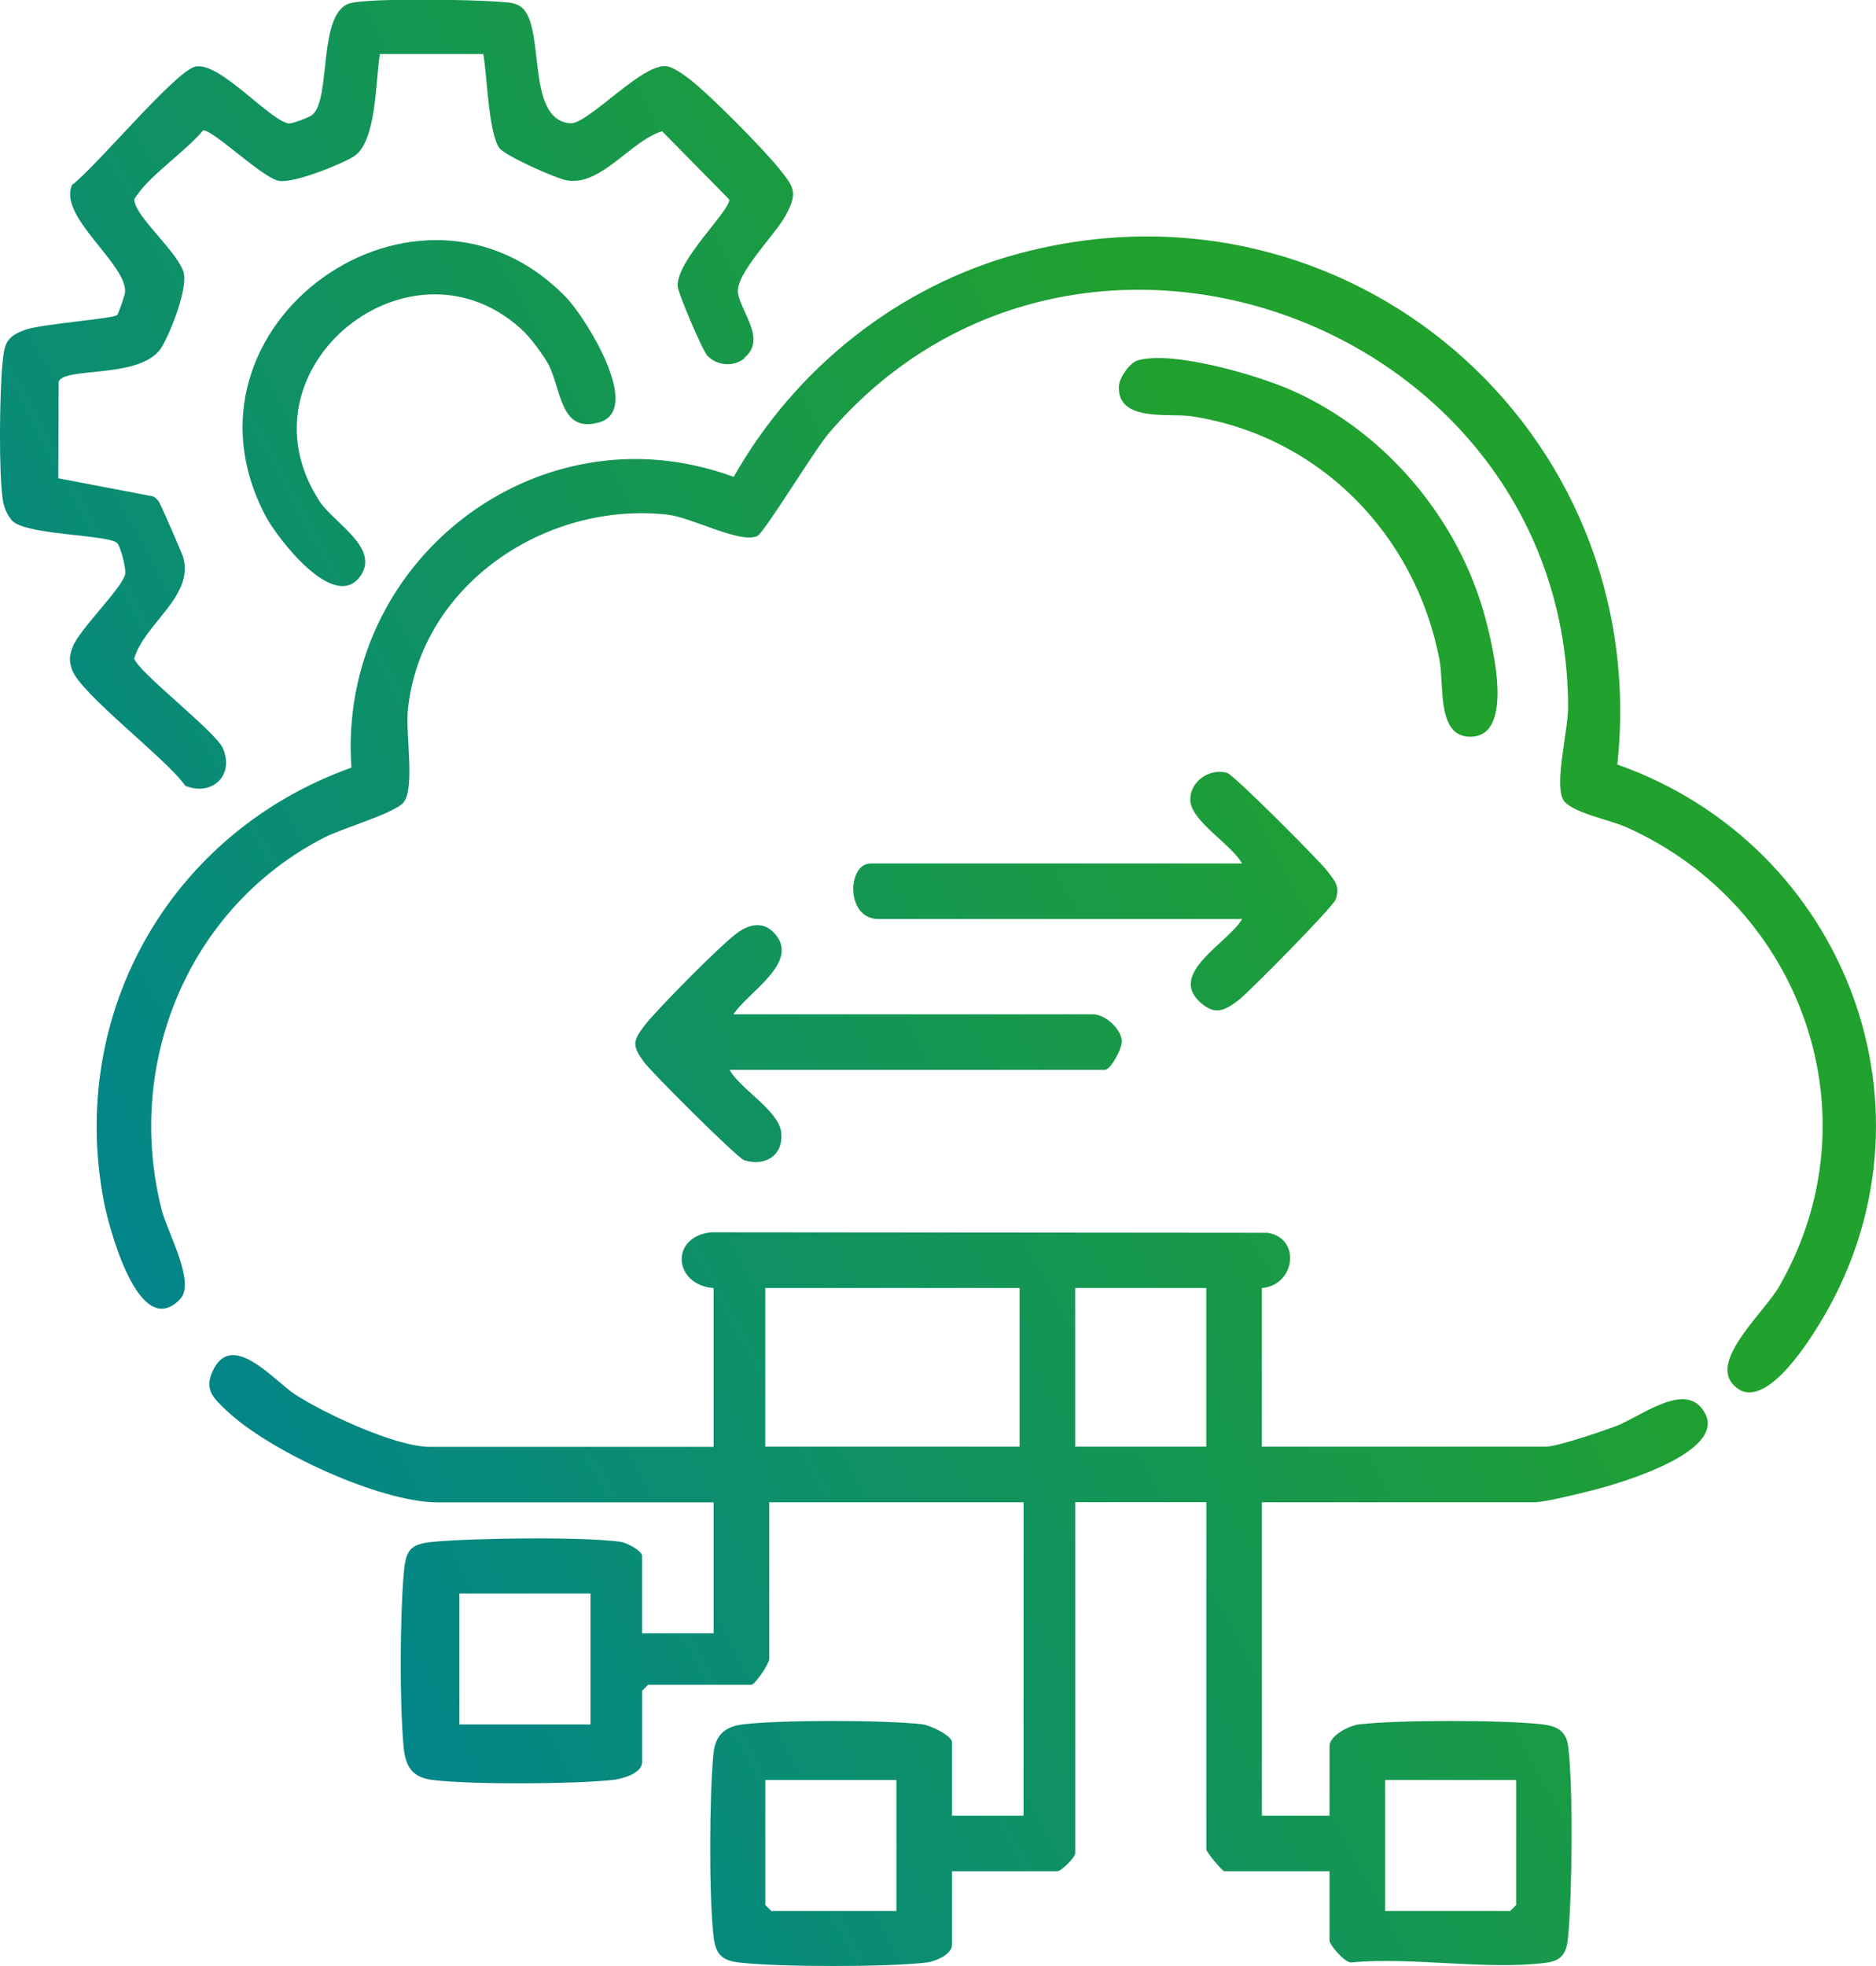
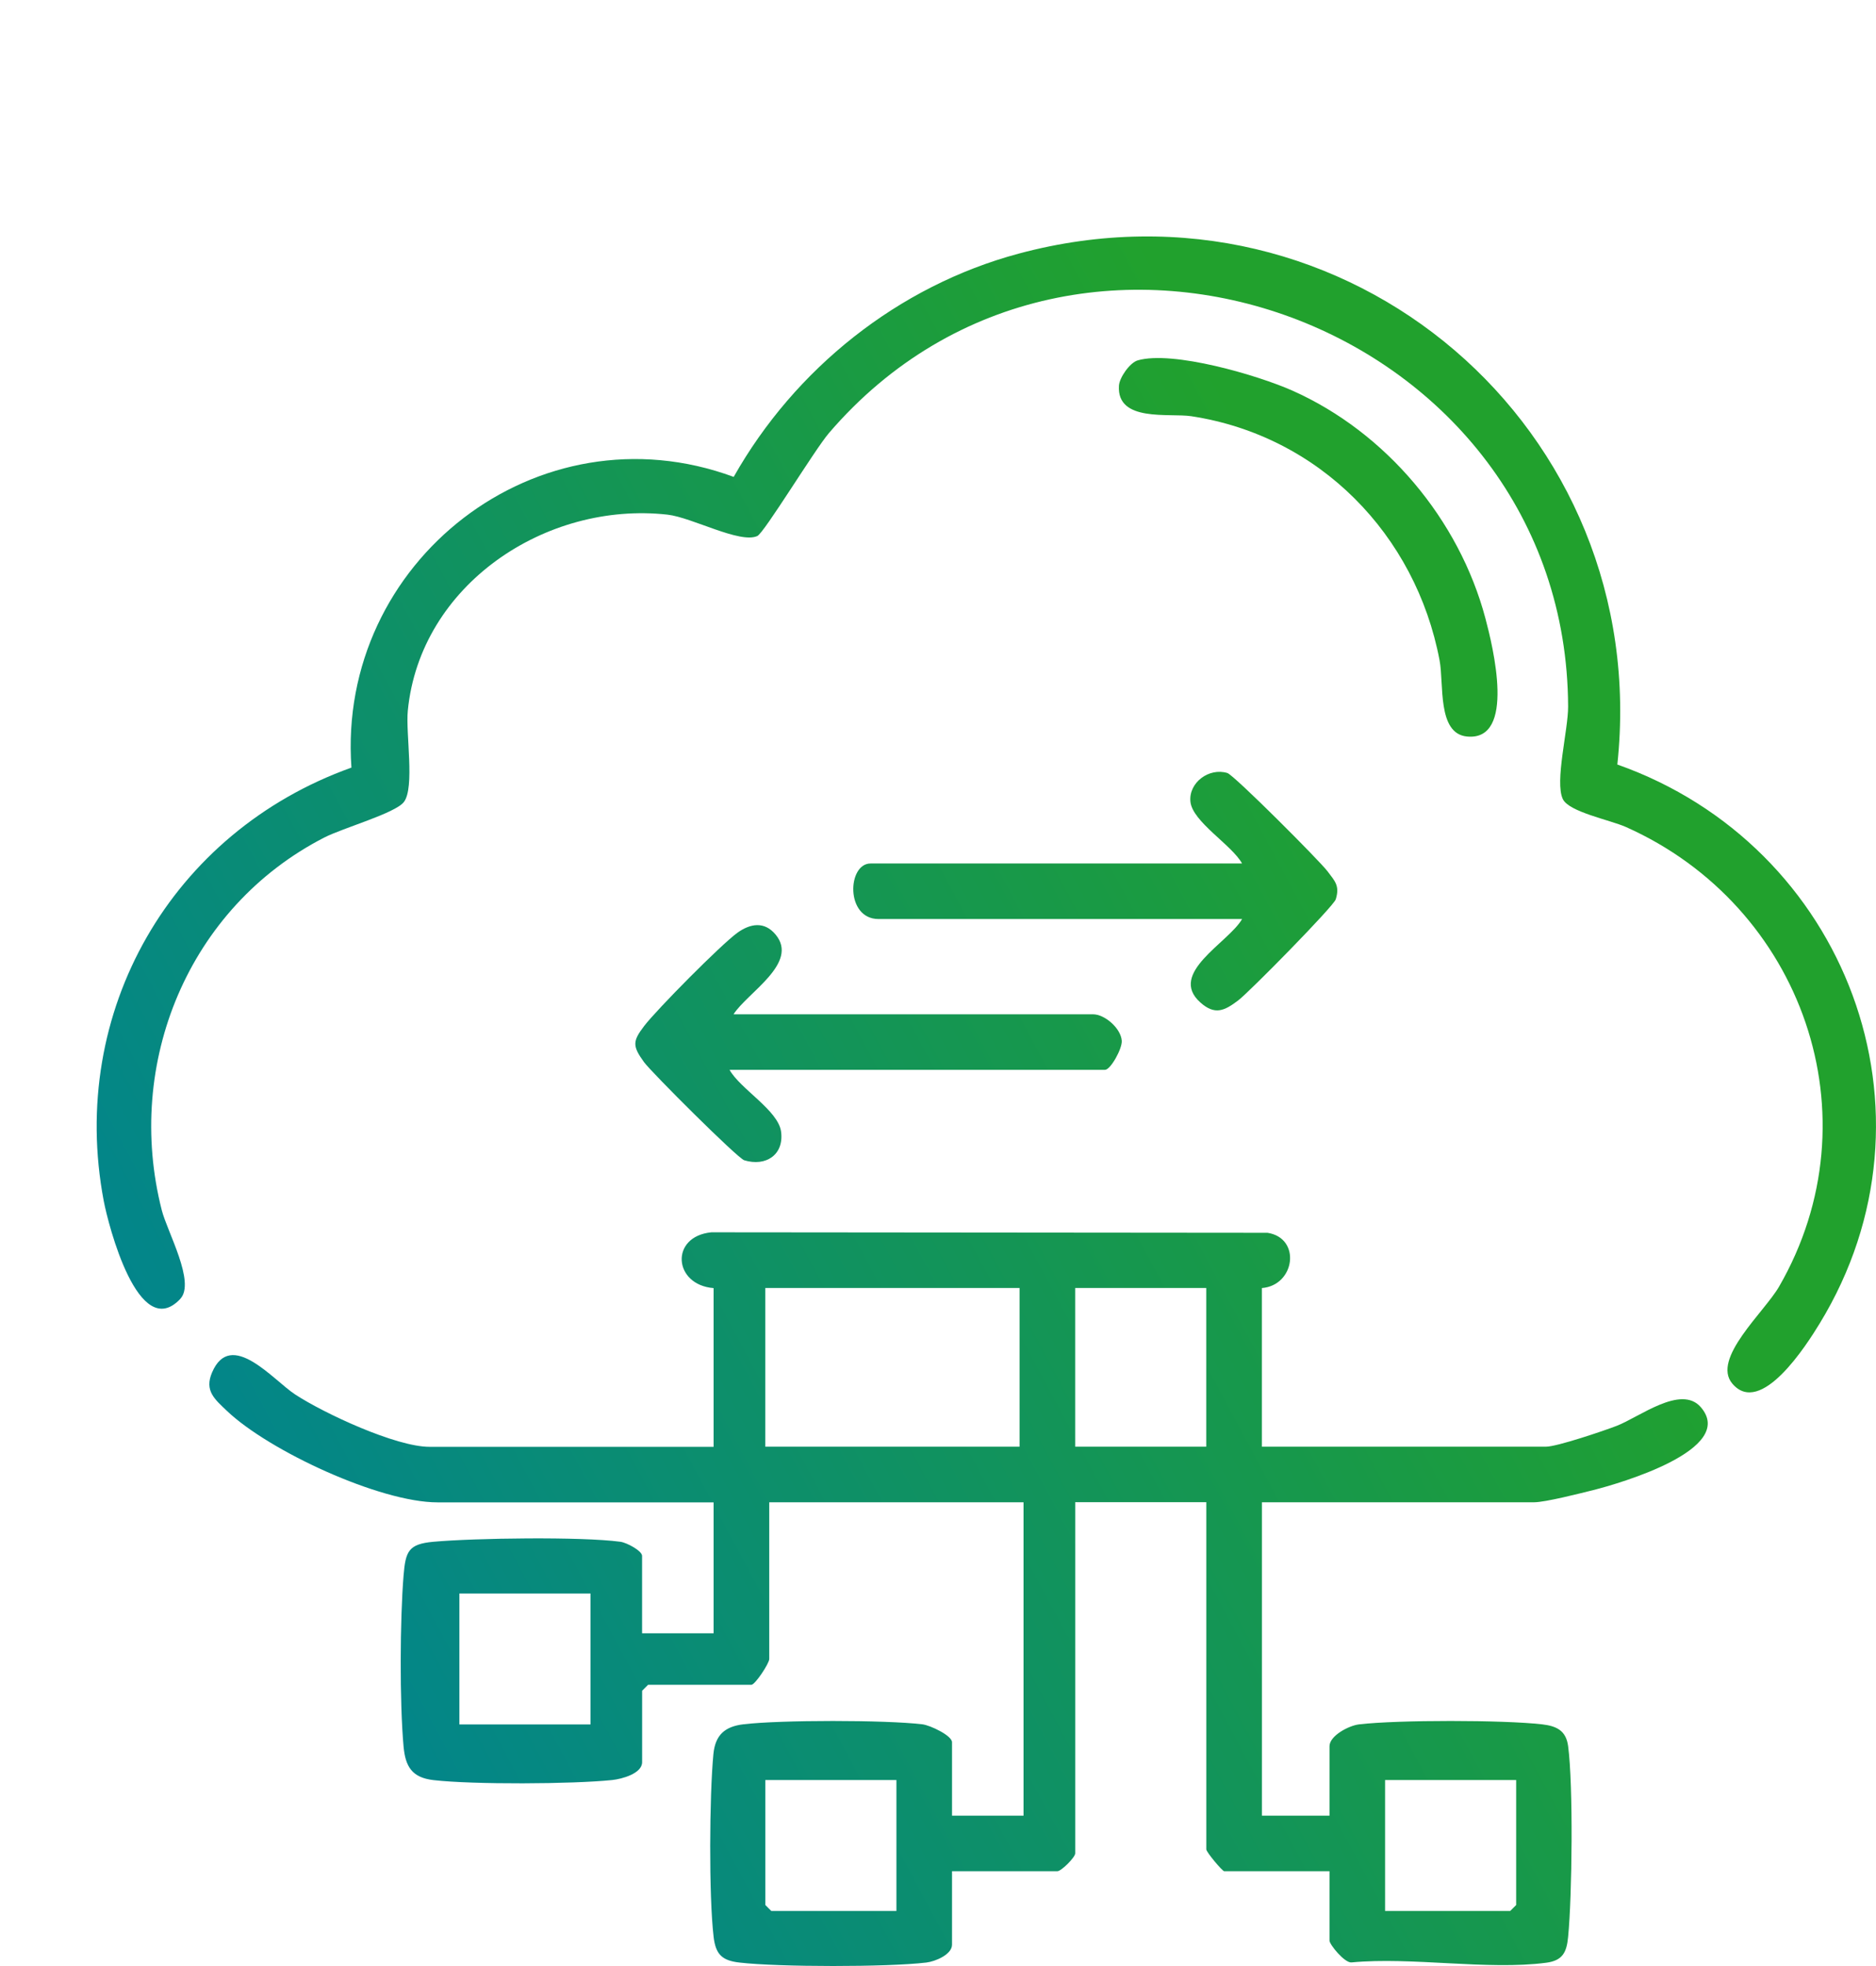
<svg xmlns="http://www.w3.org/2000/svg" width="42" height="44" viewBox="0 0 42 44" fill="none">
  <g clip-path="url(#clip0_3869_3018)">
    <path d="M28.251 28.826V32.377H34.611C34.856 32.377 35.897 32.025 36.191 31.912C36.698 31.718 37.633 30.981 38.077 31.492C38.895 32.437 36.263 33.199 35.672 33.348C35.374 33.422 34.596 33.621 34.344 33.621H28.252V40.635H29.765V39.081C29.765 38.846 30.199 38.617 30.43 38.591C31.298 38.49 33.656 38.491 34.526 38.591C34.853 38.629 35.061 38.733 35.107 39.077C35.224 39.955 35.197 42.437 35.107 43.349C35.074 43.694 34.985 43.877 34.618 43.926C33.305 44.098 31.614 43.791 30.257 43.919C30.102 43.934 29.765 43.516 29.765 43.432V41.878H27.407C27.367 41.878 27.007 41.451 27.007 41.389V33.619H24.072V41.478C24.072 41.567 23.761 41.878 23.672 41.878H21.314V43.521C21.314 43.743 20.94 43.898 20.738 43.922C19.865 44.026 17.43 44.024 16.554 43.922C16.163 43.877 16.022 43.738 15.976 43.344C15.869 42.431 15.882 40.183 15.972 39.253C16.014 38.831 16.226 38.64 16.642 38.59C17.474 38.491 19.817 38.491 20.649 38.59C20.827 38.611 21.314 38.843 21.314 38.992V40.635H22.915V33.621H17.222V37.128C17.222 37.229 16.904 37.706 16.822 37.706H14.509L14.376 37.839V39.437C14.376 39.694 13.92 39.814 13.709 39.837C12.813 39.93 10.589 39.941 9.704 39.839C9.219 39.783 9.076 39.532 9.035 39.087C8.946 38.106 8.954 36.248 9.035 35.261C9.08 34.72 9.141 34.556 9.702 34.505C10.624 34.422 13.011 34.387 13.89 34.505C14.035 34.525 14.375 34.708 14.375 34.821V36.553H15.976V33.623H9.795C8.506 33.623 6.024 32.472 5.083 31.578C4.808 31.316 4.572 31.127 4.747 30.717C5.168 29.731 6.119 30.889 6.609 31.209C7.26 31.634 8.863 32.38 9.616 32.38H15.976V28.828C15.073 28.756 14.993 27.671 15.926 27.579L28.377 27.59C29.138 27.708 28.995 28.77 28.249 28.827L28.251 28.826ZM22.826 28.826H17.133V32.377H22.826V28.826ZM27.006 28.826H24.071V32.377H27.006V28.826ZM13.22 35.663H10.285V38.593H13.22V35.663ZM20.069 39.837H17.134V42.634L17.267 42.767H20.069V39.837ZM33.944 39.837H31.009V42.767H33.811L33.944 42.634V39.837Z" fill="url(#paint0_linear_3869_3018)" />
    <path d="M4.036 29.07C3.101 30.059 2.424 27.412 2.322 26.875C1.52 22.638 3.837 18.62 7.868 17.179C7.539 12.57 12.044 9.056 16.426 10.673C17.795 8.251 20.11 6.399 22.807 5.676C30.158 3.702 37.012 9.608 36.209 17.11C41.337 18.919 43.618 24.906 40.74 29.618C40.449 30.095 39.42 31.719 38.783 30.965C38.313 30.408 39.501 29.364 39.829 28.796C42.029 24.988 40.351 20.271 36.405 18.51C36.047 18.35 35.124 18.173 34.988 17.882C34.805 17.492 35.109 16.334 35.107 15.815C35.075 7.269 24.148 3.181 18.559 9.691C18.24 10.062 17.11 11.925 16.955 11.996C16.567 12.174 15.492 11.58 14.945 11.518C12.217 11.214 9.405 13.091 9.13 15.905C9.08 16.418 9.29 17.625 9.042 17.949C8.851 18.2 7.674 18.531 7.26 18.744C4.218 20.305 2.782 23.795 3.622 27.085C3.744 27.566 4.383 28.701 4.036 29.068V29.07Z" fill="url(#paint1_linear_3869_3018)" />
-     <path d="M16.664 8.021C16.421 8.217 16.058 8.187 15.839 7.964C15.731 7.854 15.177 6.557 15.171 6.403C15.145 5.82 16.365 4.699 16.325 4.463L14.824 2.938C14.121 3.145 13.442 4.197 12.663 4.031C12.429 3.982 11.283 3.481 11.171 3.302C10.932 2.922 10.907 1.699 10.82 1.209H8.506C8.405 1.801 8.435 3.187 7.915 3.505C7.611 3.691 6.572 4.105 6.244 4.048C5.878 3.984 4.768 2.901 4.547 2.917C4.169 3.375 3.389 3.9 3.074 4.359C3.003 4.463 2.986 4.447 3.032 4.578C3.165 4.958 3.982 5.67 4.108 6.088C4.215 6.444 3.824 7.418 3.631 7.752C3.2 8.502 1.432 8.193 1.313 8.545L1.306 10.704L3.433 11.111C3.492 11.142 3.53 11.189 3.566 11.244C3.602 11.299 4.085 12.404 4.105 12.481C4.336 13.358 3.243 13.946 3.005 14.735C3.058 15.011 4.831 16.376 4.991 16.747C5.251 17.351 4.753 17.829 4.149 17.587C3.744 16.994 1.779 15.514 1.607 14.974C1.541 14.77 1.555 14.655 1.635 14.46C1.794 14.072 2.713 13.182 2.799 12.863C2.835 12.733 2.69 12.202 2.616 12.147C2.381 11.973 0.806 11.976 0.347 11.711C0.195 11.623 0.087 11.365 0.062 11.189C-0.03 10.533 -0.009 8.856 0.052 8.173C0.095 7.705 0.122 7.529 0.587 7.374C0.968 7.249 2.491 7.135 2.622 7.053C2.645 7.039 2.791 6.616 2.798 6.552C2.877 5.933 1.286 4.848 1.614 4.136C2.128 3.763 3.95 1.556 4.388 1.486C4.932 1.4 6.011 2.666 6.452 2.762C6.529 2.779 6.926 2.624 6.989 2.573C7.428 2.22 7.097 0.244 7.858 0.067C8.351 -0.047 10.633 -0.01 11.223 0.043C11.359 0.055 11.465 0.053 11.597 0.113C12.266 0.419 11.711 2.673 12.765 2.759C13.161 2.791 14.392 1.393 14.93 1.483C15.09 1.511 15.31 1.674 15.444 1.776C15.905 2.132 17.071 3.313 17.444 3.775C17.78 4.193 17.866 4.305 17.594 4.814C17.361 5.251 16.47 6.116 16.523 6.549C16.577 6.982 17.177 7.596 16.661 8.011L16.664 8.021Z" fill="url(#paint2_linear_3869_3018)" />
    <path d="M19.669 20.568C18.922 20.568 18.97 19.325 19.49 19.325H27.807C27.583 18.913 26.693 18.391 26.651 17.939C26.61 17.513 27.069 17.175 27.478 17.3C27.628 17.346 29.544 19.265 29.721 19.5C29.889 19.723 29.998 19.825 29.905 20.127C29.858 20.282 27.967 22.204 27.72 22.39C27.415 22.62 27.2 22.728 26.872 22.434C26.14 21.779 27.506 21.096 27.808 20.568H19.669Z" fill="url(#paint3_linear_3869_3018)" />
    <path d="M16.422 22.7H24.471C24.73 22.7 25.092 23.008 25.114 23.291C25.128 23.467 24.863 23.943 24.739 23.943H16.333C16.572 24.371 17.425 24.851 17.487 25.327C17.555 25.845 17.146 26.114 16.662 25.967C16.512 25.921 14.578 23.992 14.418 23.77C14.154 23.406 14.164 23.301 14.42 22.964C14.705 22.591 16.142 21.141 16.508 20.876C16.796 20.669 17.113 20.612 17.365 20.917C17.895 21.555 16.727 22.218 16.422 22.701V22.7Z" fill="url(#paint4_linear_3869_3018)" />
-     <path d="M11.766 7.457C9.266 4.999 5.212 8.232 7.154 11.218C7.472 11.705 8.515 12.263 8.067 12.894C7.486 13.714 6.206 12.043 5.941 11.54C3.695 7.263 9.387 3.226 12.688 6.67C13.106 7.106 14.399 9.161 13.422 9.45C12.529 9.715 12.575 8.709 12.274 8.148C12.178 7.969 11.905 7.597 11.763 7.459L11.766 7.457Z" fill="url(#paint5_linear_3869_3018)" />
    <path d="M25.468 8.066C26.253 7.838 28.163 8.399 28.934 8.742C31.028 9.674 32.669 11.63 33.256 13.841C33.42 14.457 33.949 16.593 32.841 16.483C32.172 16.416 32.33 15.305 32.229 14.777C31.696 11.964 29.538 9.752 26.671 9.315C26.18 9.24 24.997 9.457 25.051 8.631C25.063 8.449 25.294 8.117 25.47 8.066H25.468Z" fill="url(#paint6_linear_3869_3018)" />
  </g>
  <defs>
    <linearGradient id="paint0_linear_3869_3018" x1="31" y1="4.5" x2="-2.209" y2="22.267" gradientUnits="userSpaceOnUse">
      <stop offset="0.137" stop-color="#21A12D" />
      <stop offset="1" stop-color="#01848F" />
    </linearGradient>
    <linearGradient id="paint1_linear_3869_3018" x1="31" y1="4.5" x2="-2.209" y2="22.267" gradientUnits="userSpaceOnUse">
      <stop offset="0.137" stop-color="#21A12D" />
      <stop offset="1" stop-color="#01848F" />
    </linearGradient>
    <linearGradient id="paint2_linear_3869_3018" x1="31" y1="4.5" x2="-2.209" y2="22.267" gradientUnits="userSpaceOnUse">
      <stop offset="0.137" stop-color="#21A12D" />
      <stop offset="1" stop-color="#01848F" />
    </linearGradient>
    <linearGradient id="paint3_linear_3869_3018" x1="31" y1="4.5" x2="-2.209" y2="22.267" gradientUnits="userSpaceOnUse">
      <stop offset="0.137" stop-color="#21A12D" />
      <stop offset="1" stop-color="#01848F" />
    </linearGradient>
    <linearGradient id="paint4_linear_3869_3018" x1="31" y1="4.5" x2="-2.209" y2="22.267" gradientUnits="userSpaceOnUse">
      <stop offset="0.137" stop-color="#21A12D" />
      <stop offset="1" stop-color="#01848F" />
    </linearGradient>
    <linearGradient id="paint5_linear_3869_3018" x1="31" y1="4.5" x2="-2.209" y2="22.267" gradientUnits="userSpaceOnUse">
      <stop offset="0.137" stop-color="#21A12D" />
      <stop offset="1" stop-color="#01848F" />
    </linearGradient>
    <linearGradient id="paint6_linear_3869_3018" x1="31" y1="4.5" x2="-2.209" y2="22.267" gradientUnits="userSpaceOnUse">
      <stop offset="0.137" stop-color="#21A12D" />
      <stop offset="1" stop-color="#01848F" />
    </linearGradient>
    <clipPath id="clip0_3869_3018">
      <rect width="42" height="44" fill="white" />
    </clipPath>
  </defs>
</svg>